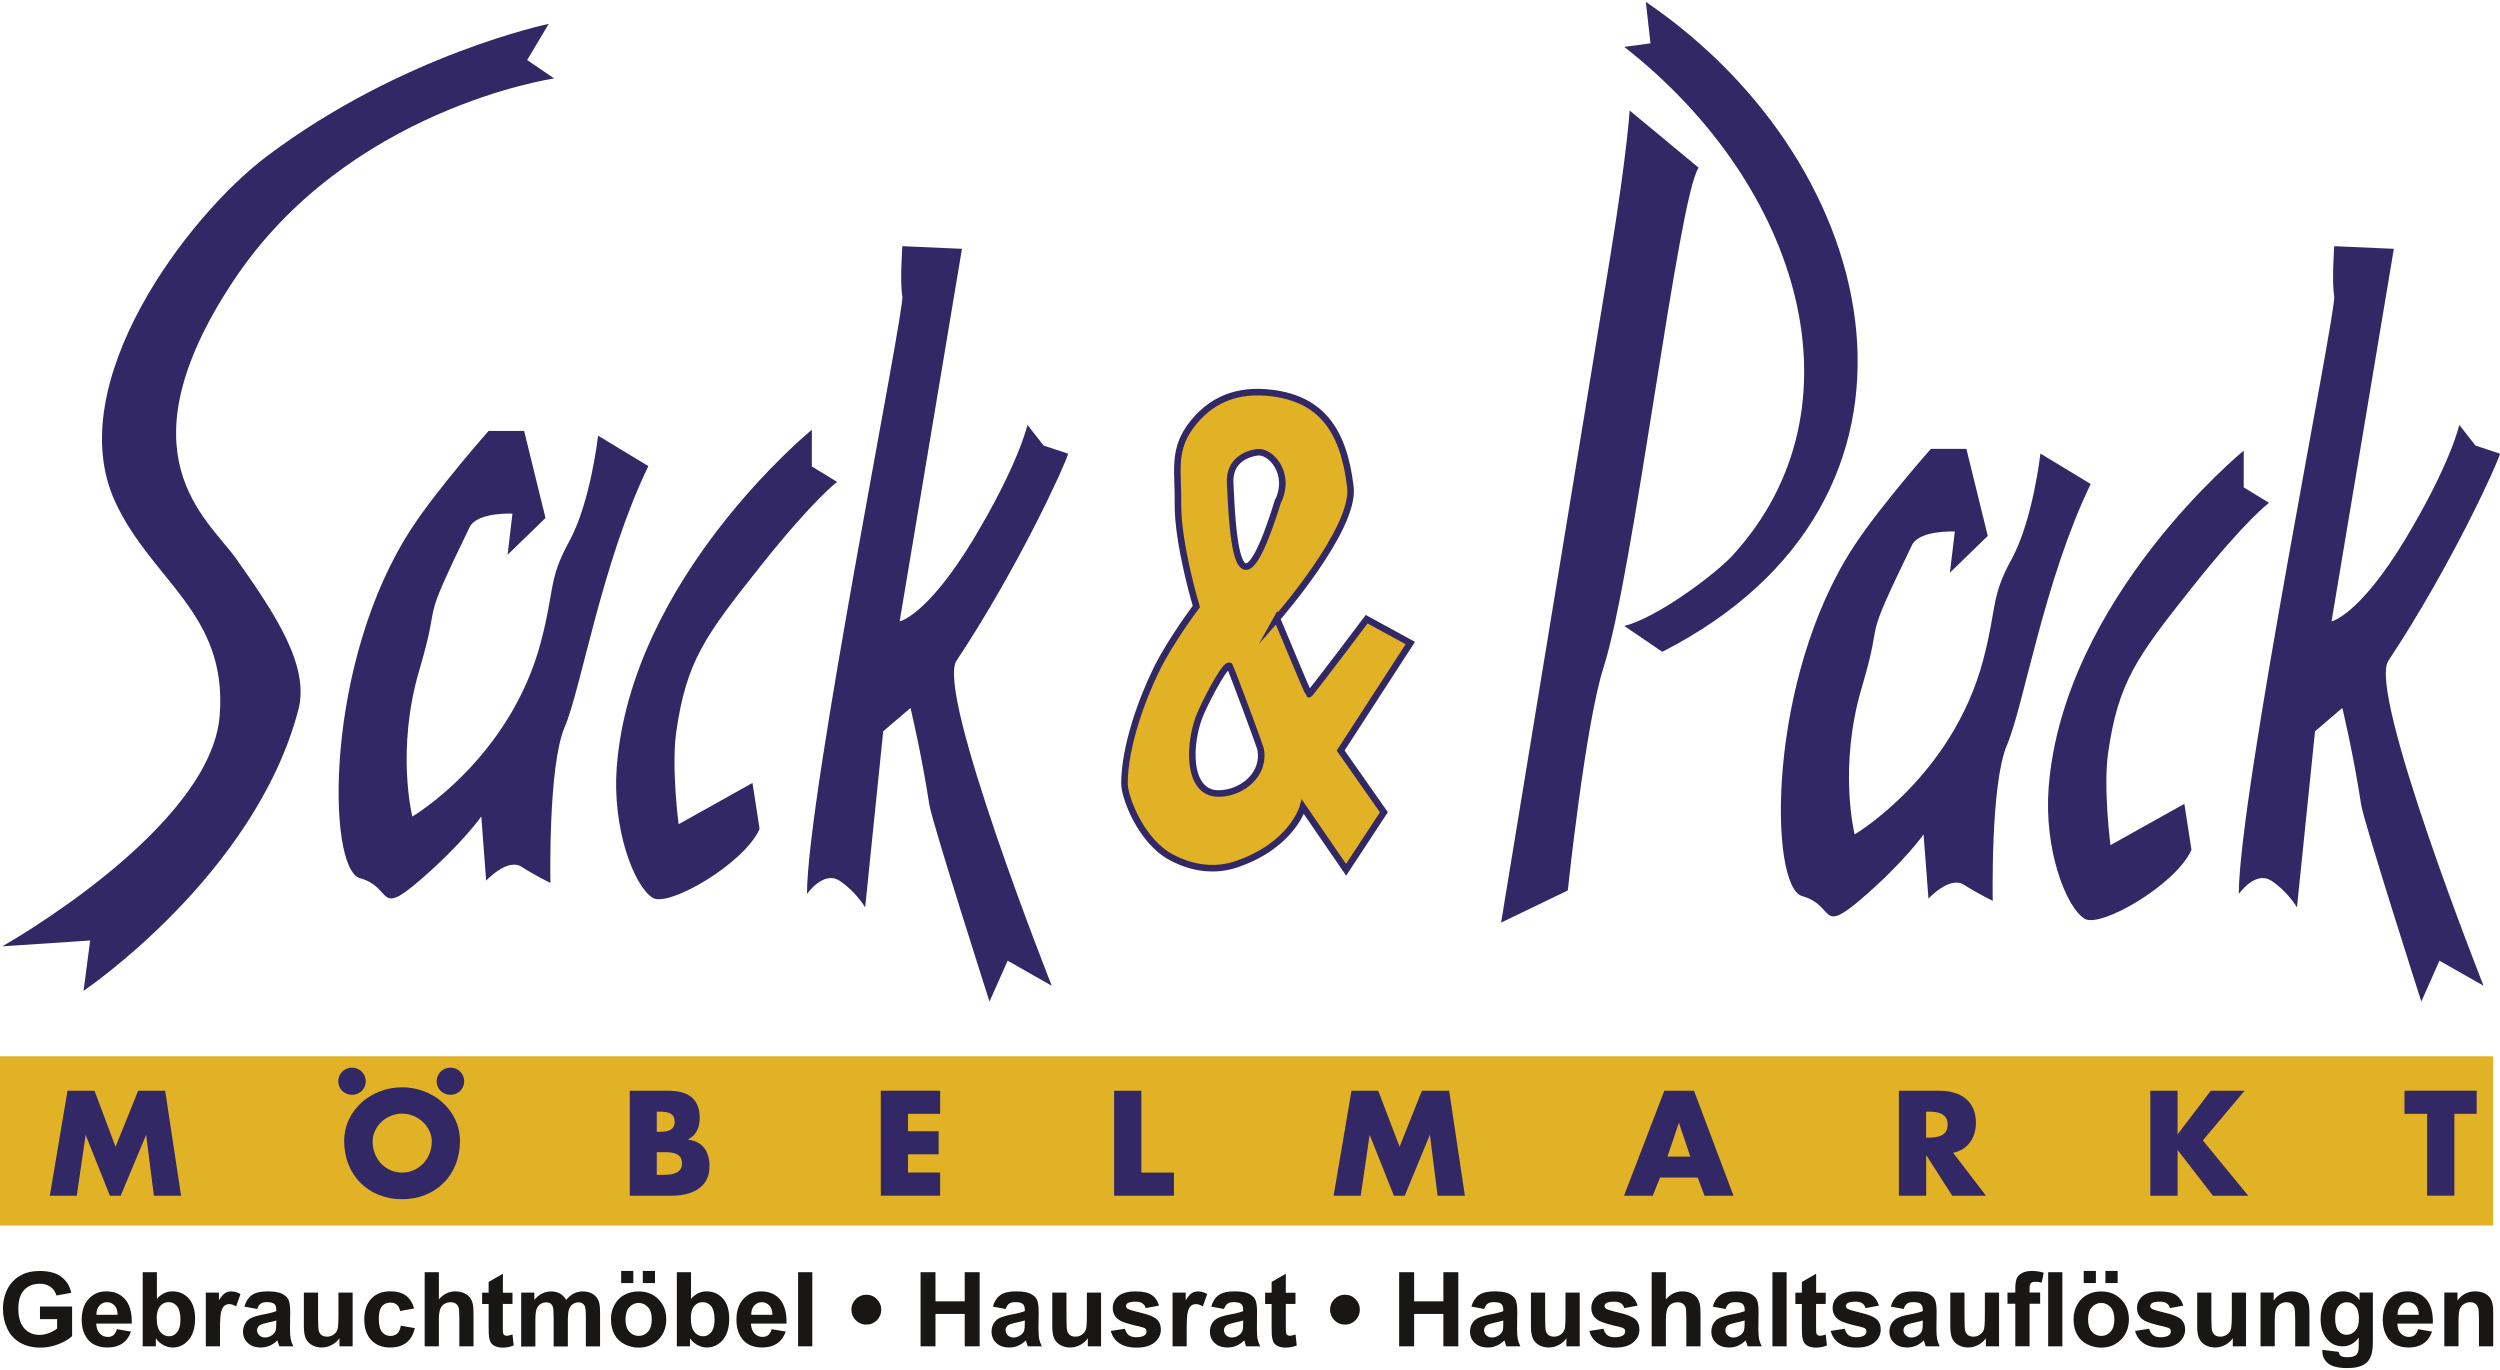
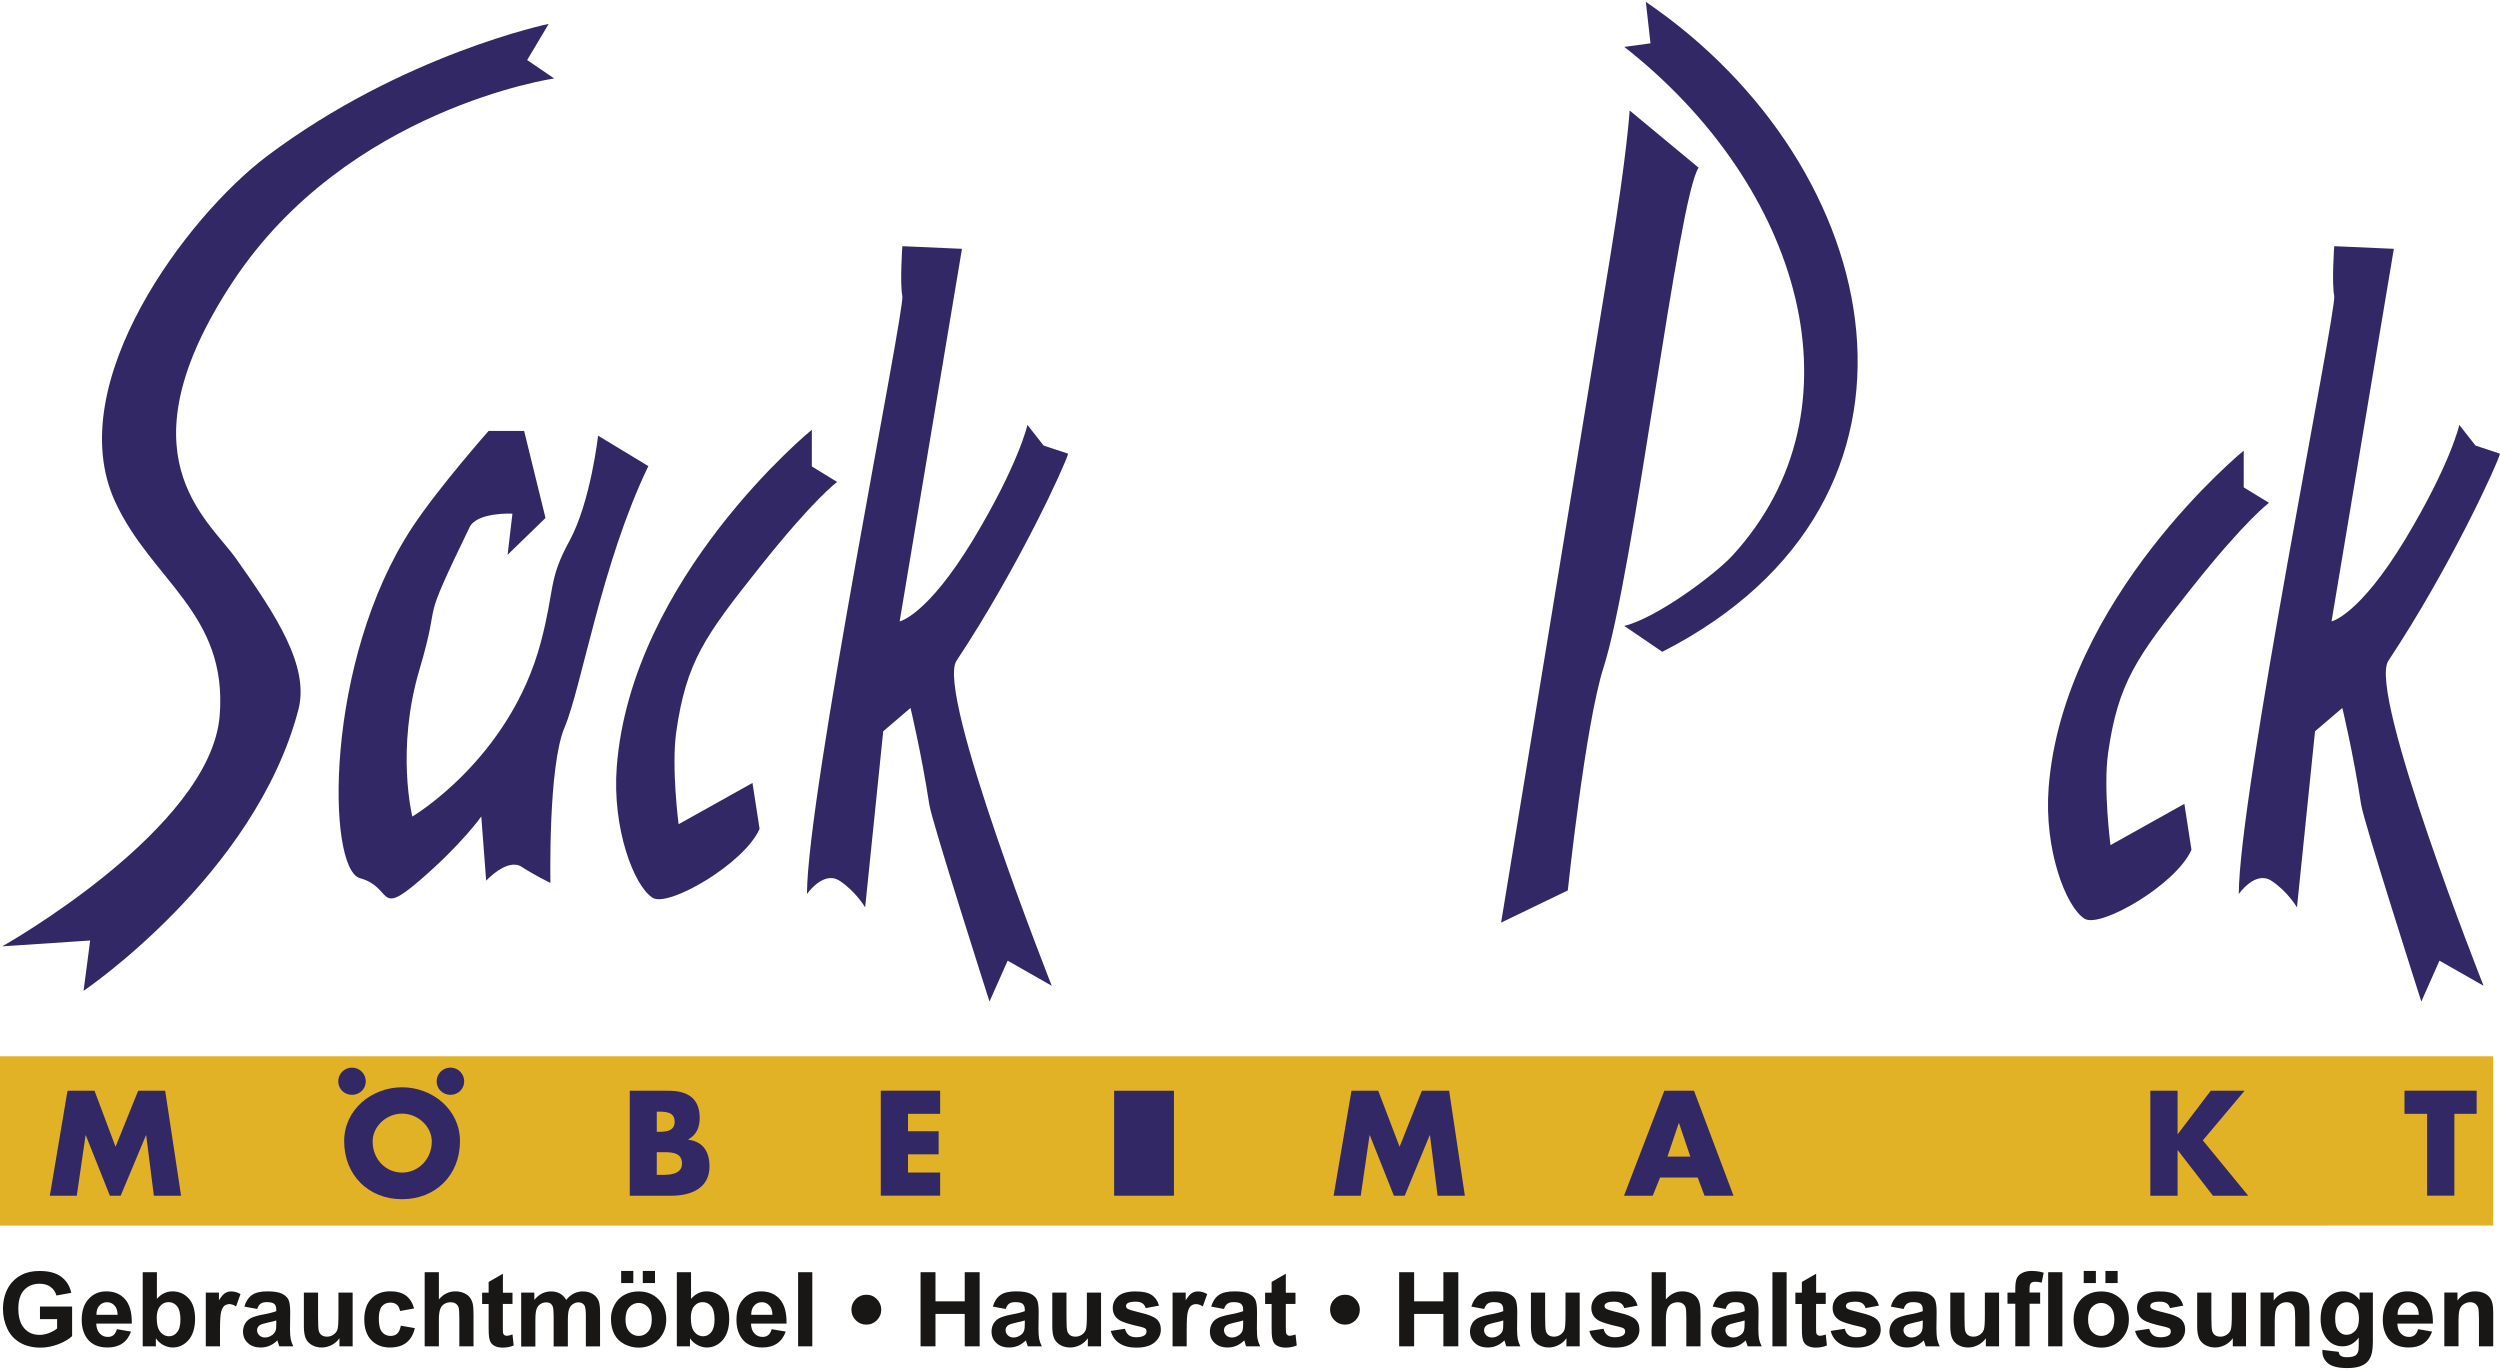
<svg xmlns="http://www.w3.org/2000/svg" id="Ebene_1" width="250" height="137" viewBox="0 0 380.34 207.86">
  <defs>
    <style>.cls-1,.cls-2,.cls-3,.cls-4{fill-rule:evenodd;}.cls-1,.cls-3{fill:#e2b226;}.cls-2{fill:#332866;}.cls-3{stroke:#332866;stroke-miterlimit:10;}.cls-4{fill:none;}.cls-5{fill:#181715;}</style>
  </defs>
  <path class="cls-5" d="M206.88,198.96c0,.64-.22,1.18-.66,1.62-.44.44-.97.66-1.6.66s-1.17-.22-1.61-.67-.66-.98-.66-1.61.22-1.16.66-1.6.98-.67,1.61-.67,1.16.22,1.6.67.66.97.66,1.6h0ZM212.86,204.54v-11.28h2.28v4.44h4.45v-4.44h2.27v11.28h-2.27v-4.93h-4.45v4.93h-2.28ZM225.81,198.86l-1.96-.36c.22-.78.61-1.37,1.14-1.75.54-.39,1.34-.57,2.4-.57.96,0,1.69.12,2.15.34.47.23.81.52,1,.87.19.36.29.99.29,1.94l-.03,2.53c0,.71.04,1.24.11,1.58s.2.7.39,1.1h-2.14c-.05-.14-.13-.36-.2-.64-.04-.13-.06-.21-.08-.26-.37.36-.76.63-1.19.81-.41.18-.87.27-1.34.27-.84,0-1.5-.23-1.98-.69-.49-.45-.73-1.03-.73-1.74,0-.45.12-.87.34-1.24.21-.36.53-.64.92-.83.4-.18.96-.36,1.71-.5,1-.18,1.7-.37,2.09-.53v-.21c0-.42-.1-.71-.3-.89-.21-.18-.6-.27-1.17-.27-.39,0-.68.08-.9.23-.21.14-.39.41-.52.79h0ZM228.69,200.61c-.27.1-.71.2-1.31.33-.6.13-.99.26-1.18.38-.28.2-.42.45-.42.76s.12.57.34.79c.23.21.51.33.87.33.39,0,.76-.13,1.11-.39.27-.19.43-.43.52-.71.06-.18.08-.54.08-1.05v-.43ZM238.31,204.54v-1.23c-.3.43-.69.78-1.17,1.03-.48.25-.99.38-1.53.38s-1.04-.13-1.47-.37c-.43-.24-.75-.58-.94-1.01-.19-.43-.29-1.04-.29-1.8v-5.17h2.16v3.75c0,1.15.04,1.85.12,2.11.08.26.22.46.43.62.21.14.48.22.8.22.37,0,.7-.1.99-.3.29-.2.49-.45.6-.75.11-.31.16-1.04.16-2.21v-3.44h2.16v8.17h-2ZM241.79,202.2l2.17-.33c.09.41.28.73.56.96s.67.33,1.18.33c.56,0,.97-.11,1.26-.31.18-.14.28-.34.28-.58,0-.16-.05-.3-.15-.4-.11-.11-.35-.2-.72-.29-1.73-.38-2.84-.73-3.3-1.05-.65-.43-.97-1.05-.97-1.83,0-.71.28-1.3.84-1.79.56-.48,1.42-.72,2.59-.72s1.96.18,2.49.54c.54.37.92.91,1.12,1.62l-2.03.38c-.09-.32-.25-.56-.49-.73-.25-.17-.6-.25-1.05-.25-.57,0-.97.08-1.21.23-.16.12-.25.26-.25.44,0,.15.08.28.22.39.19.14.86.35,2.01.62,1.15.26,1.95.58,2.41.96.45.39.67.93.67,1.61,0,.74-.31,1.39-.93,1.93-.63.54-1.55.81-2.77.81-1.12,0-1.99-.23-2.64-.68-.65-.45-1.07-1.07-1.27-1.84h0ZM253.44,193.26v4.14c.7-.81,1.53-1.22,2.49-1.22.5,0,.94.09,1.35.27.4.18.7.42.91.71.2.29.34.61.41.96.08.35.11.89.11,1.62v4.8h-2.16v-4.32c0-.86-.04-1.4-.12-1.63-.09-.23-.23-.41-.44-.55-.2-.14-.46-.2-.77-.2-.37,0-.68.09-.96.26-.28.17-.49.43-.62.79-.13.35-.2.87-.2,1.55v4.1h-2.16v-11.28h2.16ZM262.52,198.86l-1.95-.36c.22-.78.6-1.37,1.14-1.75.54-.39,1.33-.57,2.39-.57.96,0,1.69.12,2.16.34.47.23.8.52.99.87.19.36.29.99.29,1.94l-.03,2.53c0,.71.04,1.24.11,1.58.07.34.2.7.4,1.1h-2.14c-.06-.14-.13-.36-.21-.64-.03-.13-.06-.21-.08-.26-.37.36-.76.63-1.18.81-.42.18-.87.27-1.35.27-.84,0-1.5-.23-1.98-.69-.48-.45-.72-1.03-.72-1.74,0-.45.11-.87.33-1.24.22-.36.53-.64.93-.83.39-.18.97-.36,1.71-.5,1.01-.18,1.7-.37,2.1-.53v-.21c0-.42-.11-.71-.31-.89-.2-.18-.59-.27-1.16-.27-.39,0-.68.08-.91.23-.21.14-.39.41-.52.79h0ZM265.4,200.61c-.28.1-.71.2-1.32.33-.6.13-.98.26-1.17.38-.28.2-.41.45-.41.76s.11.57.34.79c.22.21.51.33.86.33.4,0,.76-.13,1.12-.39.26-.19.43-.43.51-.71.06-.18.09-.54.09-1.05v-.43ZM269.65,204.54v-11.28h2.16v11.28h-2.16ZM277.76,196.37v1.72h-1.47v3.3c0,.67,0,1.05.04,1.17.03.11.1.19.19.27.1.07.22.11.37.11.2,0,.49-.07.87-.2l.18,1.67c-.5.22-1.07.33-1.7.33-.39,0-.74-.07-1.05-.19-.32-.13-.54-.31-.68-.51-.15-.21-.25-.49-.31-.85-.05-.24-.07-.75-.07-1.52v-3.57h-.99v-1.72h.99v-1.63l2.17-1.25v2.89h1.47ZM278.49,202.2l2.17-.33c.1.41.28.73.56.96.29.22.67.33,1.19.33.56,0,.98-.11,1.26-.31.19-.14.28-.34.28-.58,0-.16-.05-.3-.15-.4-.11-.11-.35-.2-.71-.29-1.74-.38-2.85-.73-3.31-1.05-.65-.43-.97-1.05-.97-1.83,0-.71.28-1.3.84-1.79.56-.48,1.43-.72,2.6-.72s1.95.18,2.48.54c.55.37.92.91,1.12,1.62l-2.03.38c-.09-.32-.25-.56-.49-.73-.25-.17-.59-.25-1.04-.25-.57,0-.97.08-1.22.23-.16.12-.24.26-.24.44,0,.15.07.28.21.39.19.14.87.35,2.01.62,1.15.26,1.96.58,2.41.96.45.39.67.93.67,1.61,0,.74-.31,1.39-.93,1.93-.63.54-1.55.81-2.77.81-1.11,0-1.98-.23-2.64-.68-.65-.45-1.07-1.07-1.27-1.84h0ZM289.62,198.86l-1.96-.36c.21-.78.6-1.37,1.13-1.75.54-.39,1.34-.57,2.4-.57.96,0,1.69.12,2.16.34.46.23.8.52.99.87.19.36.29.99.29,1.94l-.03,2.53c0,.71.04,1.24.11,1.58.07.34.2.7.39,1.1h-2.13c-.06-.14-.13-.36-.21-.64-.03-.13-.06-.21-.08-.26-.37.36-.76.63-1.18.81-.41.18-.87.27-1.34.27-.84,0-1.5-.23-1.98-.69-.49-.45-.73-1.03-.73-1.74,0-.45.12-.87.34-1.24.22-.36.53-.64.92-.83.4-.18.97-.36,1.71-.5,1.01-.18,1.7-.37,2.1-.53v-.21c0-.42-.11-.71-.31-.89-.21-.18-.6-.27-1.17-.27-.39,0-.68.08-.9.23-.21.14-.39.41-.52.79h0ZM292.51,200.61c-.28.1-.71.2-1.32.33-.6.13-.98.26-1.18.38-.28.2-.42.45-.42.76s.12.57.35.79c.22.21.51.33.86.33.39,0,.76-.13,1.11-.39.27-.19.43-.43.52-.71.06-.18.09-.54.09-1.05v-.43ZM302.12,204.54v-1.23c-.3.43-.69.78-1.18,1.03-.48.25-.99.38-1.53.38s-1.04-.13-1.47-.37c-.43-.24-.75-.58-.94-1.01-.19-.43-.29-1.04-.29-1.8v-5.17h2.16v3.75c0,1.15.04,1.85.12,2.11.08.26.22.46.43.62.21.14.48.22.8.22.38,0,.7-.1.99-.3s.49-.45.6-.75c.11-.31.16-1.04.16-2.21v-3.44h2.16v8.17h-2ZM305.41,196.37h1.19v-.62c0-.68.08-1.2.22-1.54.14-.34.41-.61.81-.82.4-.21.89-.32,1.48-.32s1.21.09,1.81.27l-.3,1.51c-.34-.09-.67-.13-.99-.13s-.53.07-.67.22c-.13.14-.19.42-.19.84v.58h1.61v1.7h-1.61v6.47h-2.17v-6.47h-1.19v-1.7ZM311.6,204.54v-11.28h2.16v11.28h-2.16ZM315.47,200.33c0-.71.17-1.41.53-2.08.35-.67.85-1.19,1.5-1.53.65-.36,1.37-.53,2.17-.53,1.23,0,2.24.4,3.03,1.21.79.8,1.18,1.81,1.18,3.04s-.4,2.26-1.19,3.07c-.8.82-1.8,1.23-3.01,1.23-.75,0-1.46-.17-2.15-.51-.67-.34-1.19-.83-1.54-1.49-.36-.66-.53-1.45-.53-2.39h0ZM317.67,200.45c0,.81.19,1.44.58,1.86.39.43.86.65,1.43.65s1.03-.21,1.42-.65c.38-.42.57-1.05.57-1.87s-.19-1.42-.57-1.85c-.39-.42-.86-.65-1.42-.65s-1.04.22-1.43.65c-.39.43-.58,1.05-.58,1.86h0ZM317.01,194.92v-1.85h1.85v1.85h-1.85ZM320.31,194.92v-1.85h1.86v1.85h-1.86ZM324.81,202.2l2.17-.33c.09.41.28.73.56.96s.67.33,1.18.33c.56,0,.97-.11,1.26-.31.18-.14.28-.34.28-.58,0-.16-.05-.3-.15-.4-.11-.11-.35-.2-.72-.29-1.73-.38-2.84-.73-3.3-1.05-.65-.43-.97-1.05-.97-1.83,0-.71.28-1.3.84-1.79.56-.48,1.43-.72,2.59-.72s1.95.18,2.49.54c.54.37.91.91,1.12,1.62l-2.03.38c-.09-.32-.25-.56-.49-.73-.25-.17-.6-.25-1.05-.25-.57,0-.97.08-1.21.23-.16.12-.25.26-.25.44,0,.15.08.28.22.39.19.14.86.35,2.01.62,1.15.26,1.95.58,2.41.96.45.39.67.93.67,1.61,0,.74-.31,1.39-.93,1.93-.63.54-1.55.81-2.77.81-1.11,0-1.99-.23-2.64-.68-.65-.45-1.07-1.07-1.27-1.84h0ZM339.69,204.54v-1.23c-.3.43-.69.78-1.18,1.03s-.99.38-1.53.38-1.04-.13-1.47-.37c-.43-.24-.75-.58-.94-1.01-.2-.43-.3-1.04-.3-1.8v-5.17h2.16v3.75c0,1.15.04,1.85.13,2.11.08.26.22.46.43.62.21.14.47.22.8.22.37,0,.69-.1.99-.3.29-.2.49-.45.6-.75.11-.31.16-1.04.16-2.21v-3.44h2.16v8.17h-2ZM351.34,204.54h-2.16v-4.18c0-.88-.05-1.45-.13-1.71-.1-.26-.25-.46-.45-.61-.21-.13-.46-.21-.75-.21-.38,0-.71.11-1,.31-.3.2-.5.47-.62.82-.11.34-.16.95-.16,1.87v3.7h-2.16v-8.17h2v1.2c.71-.93,1.61-1.38,2.69-1.38.47,0,.92.09,1.31.25.4.17.69.4.9.67.2.26.34.57.41.91.09.34.13.82.13,1.45v5.09ZM353.33,205.08l2.47.3c.05.28.13.48.29.59.2.15.53.23.96.23.57,0,.98-.09,1.27-.25.18-.12.33-.3.42-.55.07-.18.11-.51.11-.99v-1.19c-.65.88-1.46,1.32-2.45,1.32-1.1,0-1.96-.46-2.6-1.4-.5-.73-.75-1.64-.75-2.73,0-1.38.33-2.42.98-3.15.66-.72,1.48-1.08,2.46-1.08s1.84.44,2.49,1.33v-1.15h2.02v7.33c0,.97-.08,1.68-.24,2.16-.15.47-.38.85-.66,1.12-.29.27-.67.49-1.15.65-.48.14-1.09.23-1.82.23-1.39,0-2.36-.24-2.94-.71-.58-.48-.87-1.08-.87-1.8v-.26h0ZM355.26,200.28c0,.87.16,1.5.5,1.9.34.41.74.61,1.23.61.53,0,.97-.21,1.34-.63.37-.41.55-1.02.55-1.83s-.17-1.48-.53-1.88c-.34-.41-.78-.62-1.31-.62s-.94.2-1.28.61c-.34.41-.5,1.01-.5,1.84h0ZM367.86,201.93l2.15.37c-.28.78-.71,1.39-1.31,1.8-.6.41-1.34.62-2.23.62-1.43,0-2.47-.46-3.15-1.39-.54-.75-.81-1.69-.81-2.82,0-1.36.36-2.42,1.06-3.18.7-.77,1.6-1.15,2.68-1.15,1.21,0,2.18.4,2.88,1.21.69.8,1.03,2.03,1,3.69h-5.4c0,.64.18,1.14.52,1.5.33.36.75.53,1.24.53.34,0,.63-.09.86-.27.23-.19.4-.48.52-.9h0ZM367.99,199.75c-.02-.63-.18-1.11-.49-1.43-.3-.33-.67-.49-1.12-.49-.47,0-.86.17-1.17.52-.31.34-.46.81-.45,1.4h3.23ZM379.3,204.54h-2.16v-4.18c0-.88-.05-1.45-.13-1.71-.1-.26-.25-.46-.45-.61-.21-.13-.46-.21-.75-.21-.38,0-.71.11-1,.31-.3.2-.5.47-.62.82-.11.34-.16.95-.16,1.87v3.7h-2.16v-8.17h2v1.2c.71-.93,1.61-1.38,2.69-1.38.48,0,.92.09,1.31.25.4.17.69.4.9.67.2.26.34.57.41.91.09.34.13.82.13,1.45v5.09ZM6.08,200.39v-1.9h4.89v4.5c-.47.45-1.17.87-2.07,1.22-.91.35-1.82.53-2.74.53-1.18,0-2.21-.25-3.08-.74-.87-.5-1.53-1.21-1.96-2.12-.44-.93-.67-1.93-.67-3.01,0-1.17.25-2.22.73-3.14.5-.91,1.21-1.61,2.17-2.09.72-.38,1.62-.56,2.69-.56,1.41,0,2.49.29,3.28.88.79.59,1.3,1.4,1.52,2.44l-2.25.41c-.16-.55-.46-.99-.9-1.31-.44-.32-.98-.48-1.65-.48-.99,0-1.78.32-2.37.95-.59.64-.88,1.57-.88,2.82,0,1.33.3,2.34.9,3.01.59.67,1.37,1,2.33,1,.48,0,.95-.1,1.44-.28.47-.19.89-.41,1.23-.69v-1.43h-2.6ZM17.77,201.93l2.16.37c-.28.78-.71,1.39-1.31,1.8-.6.41-1.35.62-2.24.62-1.42,0-2.47-.46-3.14-1.39-.54-.75-.81-1.69-.81-2.82,0-1.36.35-2.42,1.06-3.18.7-.77,1.6-1.15,2.68-1.15,1.21,0,2.17.4,2.87,1.21.7.8,1.04,2.03,1.01,3.69h-5.41c.02.64.19,1.14.53,1.5.33.36.74.53,1.24.53.34,0,.62-.09.85-.27.23-.19.4-.48.52-.9h0ZM17.89,199.75c0-.63-.17-1.11-.48-1.43-.31-.33-.68-.49-1.12-.49-.47,0-.87.17-1.17.52-.31.34-.46.81-.45,1.4h3.22ZM21.71,204.54v-11.28h2.16v4.06c.67-.76,1.45-1.14,2.36-1.14,1,0,1.82.36,2.48,1.08.65.71.97,1.76.97,3.1s-.34,2.48-1,3.23c-.66.75-1.46,1.13-2.41,1.13-.47,0-.93-.12-1.38-.35-.46-.24-.85-.58-1.18-1.04v1.21h-2ZM23.85,200.27c0,.85.13,1.47.4,1.88.38.57.87.86,1.49.86.47,0,.88-.2,1.21-.62.34-.41.5-1.04.5-1.92,0-.94-.17-1.61-.51-2.03-.34-.41-.76-.62-1.29-.62s-.95.2-1.29.61c-.35.41-.52,1.01-.52,1.83h0ZM33.47,204.54h-2.16v-8.17h2v1.16c.35-.55.66-.91.92-1.08.28-.17.59-.26.93-.26.49,0,.96.13,1.43.4l-.67,1.88c-.36-.23-.69-.35-1.01-.35-.3,0-.56.08-.76.25-.21.16-.38.46-.5.9-.12.43-.18,1.35-.18,2.74v2.53ZM39.14,198.86l-1.96-.36c.21-.78.6-1.37,1.13-1.75.54-.39,1.34-.57,2.4-.57.96,0,1.69.12,2.16.34.46.23.8.52.99.87.19.36.29.99.29,1.94l-.03,2.53c0,.71.04,1.24.11,1.58.07.34.2.7.39,1.1h-2.13c-.06-.14-.13-.36-.21-.64-.03-.13-.06-.21-.08-.26-.37.36-.76.63-1.18.81-.41.18-.87.27-1.34.27-.84,0-1.5-.23-1.98-.69-.49-.45-.73-1.03-.73-1.74,0-.45.12-.87.34-1.24.22-.36.53-.64.92-.83.4-.18.96-.36,1.71-.5,1.01-.18,1.7-.37,2.09-.53v-.21c0-.42-.1-.71-.3-.89-.21-.18-.6-.27-1.17-.27-.39,0-.68.08-.9.23-.21.14-.39.41-.52.79h0ZM42.02,200.61c-.27.1-.71.2-1.31.33-.6.13-.98.26-1.18.38-.28.2-.42.45-.42.76s.12.57.34.79c.23.21.52.33.87.33.39,0,.76-.13,1.11-.39.27-.19.43-.43.52-.71.06-.18.08-.54.08-1.05v-.43ZM51.64,204.54v-1.23c-.3.43-.69.78-1.18,1.03-.48.25-.99.38-1.53.38s-1.04-.13-1.47-.37c-.43-.24-.75-.58-.94-1.01-.19-.43-.29-1.04-.29-1.8v-5.17h2.16v3.75c0,1.15.04,1.85.12,2.11.08.26.22.46.43.62.21.14.48.22.8.22.38,0,.7-.1.99-.3.29-.2.49-.45.6-.75.11-.31.16-1.04.16-2.21v-3.44h2.16v8.17h-2ZM62.99,198.78l-2.13.39c-.07-.42-.23-.74-.48-.96-.26-.21-.59-.32-.98-.32-.55,0-.97.18-1.29.56-.32.37-.48.99-.48,1.86,0,.97.16,1.66.49,2.05.32.4.76.6,1.3.6.41,0,.75-.12,1.01-.35s.44-.64.55-1.21l2.13.37c-.22.97-.65,1.71-1.27,2.2-.63.5-1.46.75-2.51.75-1.19,0-2.14-.38-2.85-1.13-.71-.75-1.06-1.8-1.06-3.14s.36-2.4,1.06-3.15c.71-.76,1.68-1.13,2.89-1.13.99,0,1.78.21,2.37.64.59.43,1.01,1.08,1.26,1.96h0ZM66.77,193.26v4.14c.7-.81,1.53-1.22,2.5-1.22.49,0,.94.09,1.34.27.4.18.7.42.91.71.2.29.34.61.41.96.08.35.11.89.11,1.62v4.8h-2.16v-4.32c0-.86-.04-1.4-.12-1.63-.09-.23-.23-.41-.43-.55-.21-.14-.47-.2-.78-.2-.37,0-.68.09-.96.26-.28.17-.49.43-.62.79-.13.35-.2.87-.2,1.55v4.1h-2.16v-11.28h2.16ZM77.97,196.37v1.72h-1.47v3.3c0,.67,0,1.05.04,1.17.03.11.1.19.19.27.1.07.22.11.37.11.2,0,.49-.07.87-.2l.18,1.67c-.5.22-1.07.33-1.7.33-.39,0-.74-.07-1.05-.19-.31-.13-.54-.31-.68-.51-.15-.21-.25-.49-.31-.85-.04-.24-.07-.75-.07-1.52v-3.57h-.99v-1.72h.99v-1.63l2.17-1.25v2.89h1.47ZM79.31,196.37h1.98v1.11c.71-.87,1.56-1.29,2.54-1.29.52,0,.97.11,1.36.32.39.21.7.54.94.97.36-.43.75-.76,1.17-.97.41-.21.86-.32,1.33-.32.6,0,1.11.12,1.52.37.41.24.72.6.92,1.07.14.35.22.91.22,1.69v5.23h-2.16v-4.67c0-.81-.08-1.34-.22-1.57-.2-.31-.51-.46-.92-.46-.3,0-.59.1-.85.28-.27.18-.46.45-.58.81-.12.36-.17.92-.17,1.69v3.93h-2.16v-4.48c0-.8-.05-1.31-.12-1.54-.08-.23-.2-.4-.36-.51-.16-.12-.39-.17-.66-.17-.33,0-.63.09-.9.27-.27.18-.45.44-.57.78-.12.34-.17.9-.17,1.68v3.98h-2.16v-8.17ZM92.95,200.33c0-.71.18-1.41.53-2.08.36-.67.86-1.19,1.5-1.53.66-.36,1.38-.53,2.18-.53,1.23,0,2.24.4,3.03,1.21.79.8,1.17,1.81,1.17,3.04s-.39,2.26-1.18,3.07c-.8.82-1.8,1.23-3.01,1.23-.74,0-1.45-.17-2.14-.51-.67-.34-1.19-.83-1.55-1.49-.35-.66-.53-1.45-.53-2.39h0ZM95.16,200.45c0,.81.19,1.44.58,1.86.39.43.86.65,1.43.65s1.03-.21,1.42-.65c.38-.42.57-1.05.57-1.87s-.19-1.42-.57-1.85c-.39-.42-.86-.65-1.42-.65s-1.04.22-1.43.65c-.39.43-.58,1.05-.58,1.86h0ZM94.5,194.92v-1.85h1.85v1.85h-1.85ZM97.79,194.92v-1.85h1.86v1.85h-1.86ZM102.97,204.54v-11.28h2.16v4.06c.67-.76,1.45-1.14,2.37-1.14.99,0,1.81.36,2.47,1.08.65.71.97,1.76.97,3.1s-.33,2.48-.99,3.23-1.47,1.13-2.42,1.13c-.46,0-.92-.12-1.38-.35-.45-.24-.85-.58-1.18-1.04v1.21h-2ZM105.11,200.27c0,.85.13,1.47.39,1.88.38.57.87.86,1.49.86.47,0,.88-.2,1.21-.62.34-.41.51-1.04.51-1.92,0-.94-.17-1.61-.51-2.03-.34-.41-.77-.62-1.3-.62s-.94.2-1.29.61c-.35.41-.51,1.01-.51,1.83h0ZM117.39,201.93l2.15.37c-.28.78-.71,1.39-1.31,1.8-.6.41-1.34.62-2.24.62-1.42,0-2.47-.46-3.14-1.39-.54-.75-.81-1.69-.81-2.82,0-1.36.36-2.42,1.06-3.18.7-.77,1.6-1.15,2.68-1.15,1.21,0,2.17.4,2.87,1.21.7.8,1.04,2.03,1.01,3.69h-5.41c.02.64.19,1.14.53,1.5.33.36.74.53,1.24.53.34,0,.62-.09.85-.27.23-.19.41-.48.53-.9h0ZM117.51,199.75c0-.63-.17-1.11-.48-1.43-.31-.33-.68-.49-1.12-.49-.47,0-.87.17-1.17.52-.31.34-.46.81-.45,1.4h3.22ZM121.42,204.54v-11.28h2.16v11.28h-2.16ZM134.07,198.96c0,.64-.23,1.18-.67,1.62-.44.44-.97.66-1.6.66s-1.17-.22-1.61-.67c-.44-.44-.66-.98-.66-1.61s.22-1.16.66-1.6c.44-.44.98-.67,1.61-.67s1.16.22,1.6.67.67.97.67,1.6h0ZM140.05,204.54v-11.28h2.27v4.44h4.45v-4.44h2.27v11.28h-2.27v-4.93h-4.45v4.93h-2.27ZM153,198.86l-1.95-.36c.22-.78.6-1.37,1.14-1.75.54-.39,1.33-.57,2.39-.57.97,0,1.69.12,2.16.34.47.23.8.52.99.87.19.36.29.99.29,1.94l-.03,2.53c0,.71.04,1.24.11,1.58.07.34.2.7.4,1.1h-2.14c-.06-.14-.13-.36-.21-.64-.03-.13-.06-.21-.08-.26-.37.36-.76.63-1.17.81-.42.18-.87.27-1.35.27-.84,0-1.5-.23-1.98-.69-.48-.45-.72-1.03-.72-1.74,0-.45.11-.87.33-1.24.22-.36.53-.64.92-.83.4-.18.97-.36,1.71-.5,1.01-.18,1.7-.37,2.1-.53v-.21c0-.42-.11-.71-.31-.89-.2-.18-.59-.27-1.16-.27-.39,0-.68.08-.91.23-.21.14-.39.41-.52.79h0ZM155.89,200.61c-.28.1-.71.2-1.32.33-.6.13-.98.26-1.17.38-.28.2-.41.45-.41.76s.11.57.34.79c.22.21.51.33.86.33.39,0,.76-.13,1.12-.39.26-.19.43-.43.51-.71.06-.18.09-.54.09-1.05v-.43ZM165.5,204.54v-1.23c-.3.43-.68.78-1.17,1.03-.49.25-1,.38-1.54.38s-1.03-.13-1.47-.37c-.43-.24-.74-.58-.94-1.01-.19-.43-.29-1.04-.29-1.8v-5.17h2.16v3.75c0,1.15.04,1.85.12,2.11.09.26.23.46.43.62.21.14.48.22.8.22.38,0,.7-.1.99-.3s.49-.45.6-.75c.11-.31.16-1.04.16-2.21v-3.44h2.16v8.17h-2ZM168.98,202.2l2.17-.33c.1.41.28.73.56.96.29.22.67.33,1.18.33.56,0,.98-.11,1.26-.31.19-.14.28-.34.28-.58,0-.16-.05-.3-.15-.4-.11-.11-.35-.2-.71-.29-1.74-.38-2.85-.73-3.31-1.05-.65-.43-.97-1.05-.97-1.83,0-.71.28-1.3.84-1.79.56-.48,1.43-.72,2.6-.72s1.95.18,2.48.54c.55.37.92.91,1.12,1.62l-2.03.38c-.09-.32-.25-.56-.49-.73-.25-.17-.59-.25-1.04-.25-.57,0-.97.08-1.22.23-.16.12-.24.26-.24.44,0,.15.07.28.21.39.19.14.87.35,2.01.62,1.15.26,1.95.58,2.41.96.45.39.67.93.67,1.61,0,.74-.31,1.39-.93,1.93-.63.54-1.55.81-2.77.81-1.11,0-1.98-.23-2.64-.68-.65-.45-1.07-1.07-1.27-1.84h0ZM180.55,204.54h-2.16v-8.17h2v1.16c.35-.55.66-.91.92-1.08.28-.17.59-.26.93-.26.49,0,.96.13,1.42.4l-.67,1.88c-.37-.23-.7-.35-1.01-.35s-.56.08-.77.25c-.21.16-.38.46-.49.9-.13.43-.18,1.35-.18,2.74v2.53ZM186.22,198.86l-1.95-.36c.22-.78.6-1.37,1.14-1.75.54-.39,1.34-.57,2.4-.57.96,0,1.68.12,2.15.34.47.23.8.52.99.87.19.36.29.99.29,1.94l-.02,2.53c0,.71.03,1.24.11,1.58.07.34.19.7.39,1.1h-2.14c-.06-.14-.13-.36-.2-.64-.04-.13-.07-.21-.08-.26-.38.36-.76.63-1.18.81-.42.18-.87.27-1.35.27-.84,0-1.5-.23-1.98-.69-.48-.45-.72-1.03-.72-1.74,0-.45.11-.87.33-1.24.22-.36.53-.64.92-.83.4-.18.97-.36,1.72-.5,1-.18,1.7-.37,2.09-.53v-.21c0-.42-.11-.71-.31-.89-.2-.18-.59-.27-1.16-.27-.39,0-.68.08-.9.23-.22.14-.4.41-.53.79h0ZM189.11,200.61c-.28.1-.71.2-1.31.33-.6.13-.99.26-1.17.38-.28.2-.42.45-.42.76s.12.57.34.79c.22.21.51.33.86.33.4,0,.76-.13,1.12-.39.26-.19.43-.43.51-.71.06-.18.09-.54.09-1.05v-.43ZM197.09,196.37v1.72h-1.47v3.3c0,.67.02,1.05.05,1.17.03.11.09.19.19.27.1.07.22.11.36.11.2,0,.49-.07.88-.2l.18,1.67c-.5.22-1.07.33-1.71.33-.39,0-.74-.07-1.06-.19-.31-.13-.54-.31-.68-.51-.14-.21-.24-.49-.3-.85-.05-.24-.07-.75-.07-1.52v-3.57h-.99v-1.72h.99v-1.63l2.16-1.25v2.89h1.47Z" />
  <path class="cls-1" d="M0,160.41h379.3v25.76H0v-25.76Z" />
  <path class="cls-2" d="M61.17,169.14c-2.46,0-4.48,2.02-4.48,4.22,0,2.74,2.02,4.75,4.48,4.75s4.52-2.01,4.52-4.75c0-2.2-2.05-4.22-4.52-4.22h0ZM61.17,165.13c4.6,0,8.81,3.37,8.81,8.2,0,5.16-3.7,8.83-8.81,8.83s-8.81-3.67-8.81-8.83c0-4.83,4.22-8.2,8.81-8.2h0Z" />
  <path class="cls-2" d="M373.4,169.17h3.39v-3.52h-10.98v3.52h3.44v12.45h4.15v-12.45Z" />
  <path class="cls-2" d="M331.33,172.24h-.04v-6.58h-4.15v15.97h4.15v-6.91h.04l5.34,6.91h5.37l-6.91-8.42,6.35-7.55h-5.15l-5,6.58Z" />
-   <path class="cls-2" d="M297.14,175.09c2.23-.41,3.47-2.32,3.47-4.53,0-3.41-2.39-4.9-5.53-4.9h-6.19v15.97h4.15v-6.13h.04l3.92,6.13h5.14l-5-6.54ZM293.03,168.84h.41c1.34,0,2.87.26,2.87,1.97s-1.53,1.98-2.87,1.98h-.41v-3.96Z" />
  <path class="cls-2" d="M258.28,178.86l1.04,2.77h4.41l-6.01-15.97h-4.52l-6.13,15.97h4.37l1.12-2.77h5.71ZM257.15,175.68h-3.47l1.72-5.09h.04l1.72,5.09Z" />
  <path class="cls-2" d="M202.87,181.63h4.15l1.34-9.2h.04l3.66,9.2h1.65l3.8-9.2h.04l1.16,9.2h4.15l-2.39-15.97h-4.15l-3.39,8.52-3.25-8.52h-4.07l-2.72,15.97Z" />
-   <path class="cls-2" d="M173.65,165.66h-4.15v15.97h9.1v-3.52h-4.96v-12.45Z" />
+   <path class="cls-2" d="M173.65,165.66h-4.15v15.97h9.1v-3.52v-12.45Z" />
  <path class="cls-2" d="M143.03,169.17v-3.52h-9.03v15.97h9.03v-3.52h-4.89v-2.77h4.66v-3.51h-4.66v-2.65h4.89Z" />
  <path class="cls-2" d="M99.92,175.01h.45c1.34,0,3.39-.19,3.39,1.72,0,1.76-2.09,1.73-3.28,1.73h-.56v-3.45ZM102.16,181.63c2.94,0,5.78-1.12,5.78-4.45,0-2.25-.97-3.78-3.24-4.08v-.04c1.26-.68,1.75-1.84,1.75-3.25,0-3.07-1.91-4.15-4.74-4.15h-5.9v15.97h6.35ZM99.92,168.84h.29c1.13,0,2.43.07,2.43,1.53,0,1.35-1.16,1.53-2.24,1.53h-.48v-3.06Z" />
  <path class="cls-2" d="M68.53,162.14c-1.16,0-2.1.93-2.1,2.09s.94,2.05,2.1,2.05,2.09-.89,2.09-2.05-.93-2.09-2.09-2.09h0Z" />
  <path class="cls-2" d="M53.55,162.14c-1.16,0-2.09.93-2.09,2.09s.93,2.05,2.09,2.05,2.1-.89,2.1-2.05-.94-2.09-2.1-2.09h0Z" />
  <path class="cls-2" d="M7.57,181.63h4.11l1.34-9.2h.03l3.67,9.2h1.64l3.85-9.2h.03l1.17,9.2h4.14l-2.42-15.97h-4.11l-3.44,8.52-3.2-8.52h-4.11l-2.69,15.97Z" />
  <path class="cls-2" d="M77.22,84.14l.74-6.28s-5.41-.27-6.53,2.09c-7.99,16.5-4,9.43-7.61,21.62-3.63,12.23-1.09,22.37-1.09,22.37,0,0,14.86-8.75,19.56-26.56,2.13-8.04,1.09-9.43,4.33-15.34,3.24-5.94,4.37-16.04,4.37-16.04l7.65,4.63c-7.1,14.67-10.19,33.75-12.73,39.7-2.54,5.9-2.17,23.71-2.17,23.71,0,0-2.21-1.05-4.37-2.44-2.17-1.42-5.41,2.1-5.41,2.1l-.74-9.77s-2.88,4.15-9.41,9.77c-6.5,5.57-3.96,1.04-9.04-.38-5.08-1.38-5.45-33.06,7.95-53.38,4-6.06,11.61-14.66,11.61-14.66h5.41l3.25,13.24-5.79,5.62Z" />
-   <path class="cls-2" d="M296.65,86.86l.75-6.28s-5.41-.27-6.53,2.09c-7.99,16.5-4,9.43-7.62,21.62-3.63,12.23-1.09,22.37-1.09,22.37,0,0,14.86-8.75,19.56-26.56,2.13-8.04,1.09-9.43,4.33-15.34,3.24-5.94,4.37-16.04,4.37-16.04l7.65,4.63c-7.1,14.67-10.19,33.75-12.73,39.7-2.54,5.9-2.17,23.71-2.17,23.71,0,0-2.21-1.05-4.37-2.43-2.17-1.42-5.41,2.1-5.41,2.1l-.75-9.77s-2.88,4.15-9.41,9.77c-6.5,5.57-3.96,1.04-9.04-.38-5.08-1.38-5.45-33.06,7.95-53.38,4-6.06,11.61-14.66,11.61-14.66h5.41l3.25,13.24-5.79,5.62Z" />
  <path class="cls-2" d="M247.11,6.85l3.99-.54-.71-6.31c36.81,25.05,47.75,75.81,2.5,98.88l-5.78-3.94c4.96-1.21,13.89-7.89,16.49-10.74,20.42-22.32,10.5-56.19-16.49-77.35h0Z" />
  <path class="cls-2" d="M247.92,16.52l10.5,8.71c-3.1,4.49-9.86,61.76-14.48,76.09-2.76,8.64-5.42,33.86-5.42,33.86l-10.15,4.9s14.11-85.89,16.65-101.6c2.54-15.67,2.91-21.96,2.91-21.96h0Z" />
  <path class="cls-2" d="M137.27,37.17l9.08.4-9.48,56.68s4.14-.83,11.15-12.38c6.99-11.6,8.29-17.51,8.29-17.51l2.46,3.14,3.73,1.24c-.37,1.53-7.46,17.13-16.98,31.5-3.2,4.78,14.49,49.45,14.49,49.45l-6.71-3.82-2.76,6.22s-8.7-27.16-9.15-29.93c-1.23-7.96-2.87-14.74-2.87-14.74l-4.15,3.55-2.75,26.79s-1.42-2.43-3.89-4.05c-2.46-1.61-4.96,2.02-4.96,2.02,0-15,14.93-88.95,14.51-90.97-.4-1.98,0-7.59,0-7.59h0Z" />
  <path class="cls-2" d="M13.71,142.8l-13.37.89s31.69-17.8,33.08-35.08c1.26-15.6-10.38-20.54-15.91-32.58-8.25-17.96,11.02-43.47,23.11-52.56C61.26,7.95,83.48,3.35,83.48,3.35l-3.28,5.5,4.11,2.8s-31.51,4.57-48.9,30.94c-17.36,26.33-3.85,35.99.48,42.08,6.2,8.75,11.24,16.46,9.49,23.07-6.61,25.14-32.67,42.72-32.67,42.72l1.01-7.67Z" />
  <path class="cls-2" d="M355.11,37.17l9.08.4-9.48,56.68s4.14-.83,11.15-12.38c6.99-11.6,8.29-17.51,8.29-17.51l2.46,3.14,3.73,1.24c-.37,1.53-7.46,17.13-16.98,31.5-3.21,4.78,14.48,49.45,14.48,49.45l-6.71-3.82-2.76,6.22s-8.7-27.16-9.15-29.93c-1.22-7.96-2.87-14.74-2.87-14.74l-4.15,3.55-2.75,26.79s-1.42-2.43-3.89-4.05c-2.46-1.61-4.96,2.02-4.96,2.02,0-15,14.93-88.95,14.52-90.97-.4-1.98,0-7.59,0-7.59h0Z" />
  <path class="cls-2" d="M123.51,65.07v5.61l3.85,2.36s-3.48,2.5-11.8,12.98c-8.32,10.48-11.16,14.33-12.69,25.14-.74,5.39.37,13.95.37,13.95l11.24-6.28,1.08,6.99c-2.31,5.28-13.89,12.01-16.28,10.48-2.87-1.84-6.16-10.62-5.45-19.9,2.21-28.84,29.68-51.31,29.68-51.31h0Z" />
  <path class="cls-2" d="M341.35,68.25v5.61l3.85,2.36s-3.48,2.5-11.8,12.98c-8.32,10.48-11.16,14.33-12.69,25.14-.74,5.39.37,13.95.37,13.95l11.24-6.28,1.08,6.99c-2.31,5.28-13.89,12.01-16.28,10.48-2.87-1.84-6.16-10.62-5.45-19.9,2.21-28.84,29.68-51.31,29.68-51.31h0Z" />
  <path class="cls-4" d="M191.21,68.92c-1.49.27-3.72,1.12-3.58,4.08.15,2.85.33,8.98,1.3,11.45.41.93.56.93,1.12.19.86-1.12,2.1-3.82,3.67-8.91,2.05-4.22-1.16-7.03-2.51-6.8h0ZM191.02,67.76c2.62-.45,6.02,3.74,3.81,8.34-1.57,5.06-2.84,7.93-3.84,9.24-1.34,1.73-2.54,1.01-3.14-.48-1.09-2.66-1.27-8.76-1.42-11.78-.19-3.97,2.99-5.05,4.59-5.31h0Z" />
  <path class="cls-4" d="M186.47,100.34c.29-.15.82-.15,1.04.37.37.86,4.6,12.01,4.7,12.61,1.42,6.88-10.38,11.67-11.46,2.54-.56-4.75,1.49-9.2,3.84-13.17.3-.52,1.2-2.02,1.87-2.36h0ZM186.66,101.77c-1.5,1.83-2.58,4.26-3.55,6.39-.93,2.17-1.46,5.17-1.2,7.56.3,2.43,1.34,3.97,3.36,3.97,3.39-.04,6.46-2.81,5.78-6.14-.07-.41-3.43-9.36-4.4-11.78h0Z" />
-   <path class="cls-4" d="M199.17,104.15h0c1.57-1.74,2.42-3.17,3.8-5.01,2.17-2.84,4.66-6.1,4.66-6.1,0-.04,7.62,4.26,7.62,4.3l-10.71,16.39,6.58,9.16c.11.15-6.42,9.73-6.5,9.92l-6.38-9.28c-.9,1.88-3.48,5.76-9.9,8-3.24,1.16-6.94.86-10.56-1.04-4.77-2.54-7.39-9.43-7.39-11.78,0-8.01,4.33-17.48,8.81-24.14.93-1.38,1.72-2.43,2.06-2.88-1.35-4.63-2.84-10.96-2.76-15.67.07-4.34-.86-7.89,1.9-11.74,3.2-4.53,7.65-6.25,13.14-5.54,7.54.97,11.31,5.65,12.35,14.85.64,5.54-7.43,15.9-11.08,20.13l4.37,10.43ZM195.99,99.6c-1.23-2.88-2.43-5.72-2.43-5.72-.03-.15.04-.52.12-.64,0,0,2.95-3.37,5.82-7.52,2.95-4.22,5.57-9.04,5.22-11.97-1-8.87-4.52-12.94-11.35-13.8-5.11-.68-9.1.85-12.05,5.01-2.5,3.55-1.57,7.11-1.64,11.12-.08,4.56,1.41,11.11,2.75,15.55.19.53-1.86,3.03-2.27,3.59-4.33,6.47-8.62,15.75-8.62,23.5,0,1.97,2.47,8.41,6.79,10.73,3.36,1.8,6.72,2.02,9.59,1.01,3.48-1.24,8.48-4.38,9.59-8.31.19-.6.72-.71,1.05-.19l6.09,8.87,5.04-7.67-6.35-9.09c-.11-.15-.11-.52,0-.67l10.23-15.79-5.64-3.1c-2.66,3.55-5.26,7.14-8.07,10.58-.45.52-1.08,1.05-1.49.19l-.15-.41-.6-1.31c-.45-1.09-1.05-2.54-1.65-3.97h0Z" />
-   <path class="cls-3" d="M194.26,93.81s4.74,11.41,4.89,11.52c.11.12,8.77-11.41,8.77-11.41l6.64,3.63-10.6,16.35,6.58,9.39-5.75,8.75-6.57-9.57s-1.57,5.76-9.97,8.68c-3.03,1.08-6.58.86-10.05-1.01-4.59-2.43-7.13-9.09-7.13-11.26.03-5.65,2.69-12.9,4.89-17.35,2.2-4.46,6.05-9.54,6.05-9.54,0,0-2.88-9.53-2.8-15.75.08-4.53-.82-7.74,1.75-11.44,3.1-4.34,7.31-5.95,12.61-5.28,7.17.94,10.83,5.28,11.88,14.34.71,6.39-11.2,19.97-11.2,19.97h0ZM194.4,76.08c2.13-4.38-1.16-7.89-3.18-7.55-1.53.22-4.25,1.23-4.07,4.67.34,6.8.9,23.23,7.24,2.88h0ZM187.09,101.11c-.37-.86-3.07,4.08-4.37,6.99-1.98,4.46-2.24,12.38,2.69,12.34,3.63-.03,7.17-3.02,6.35-6.84-.12-.52-4.25-11.64-4.66-12.49h0Z" />
</svg>